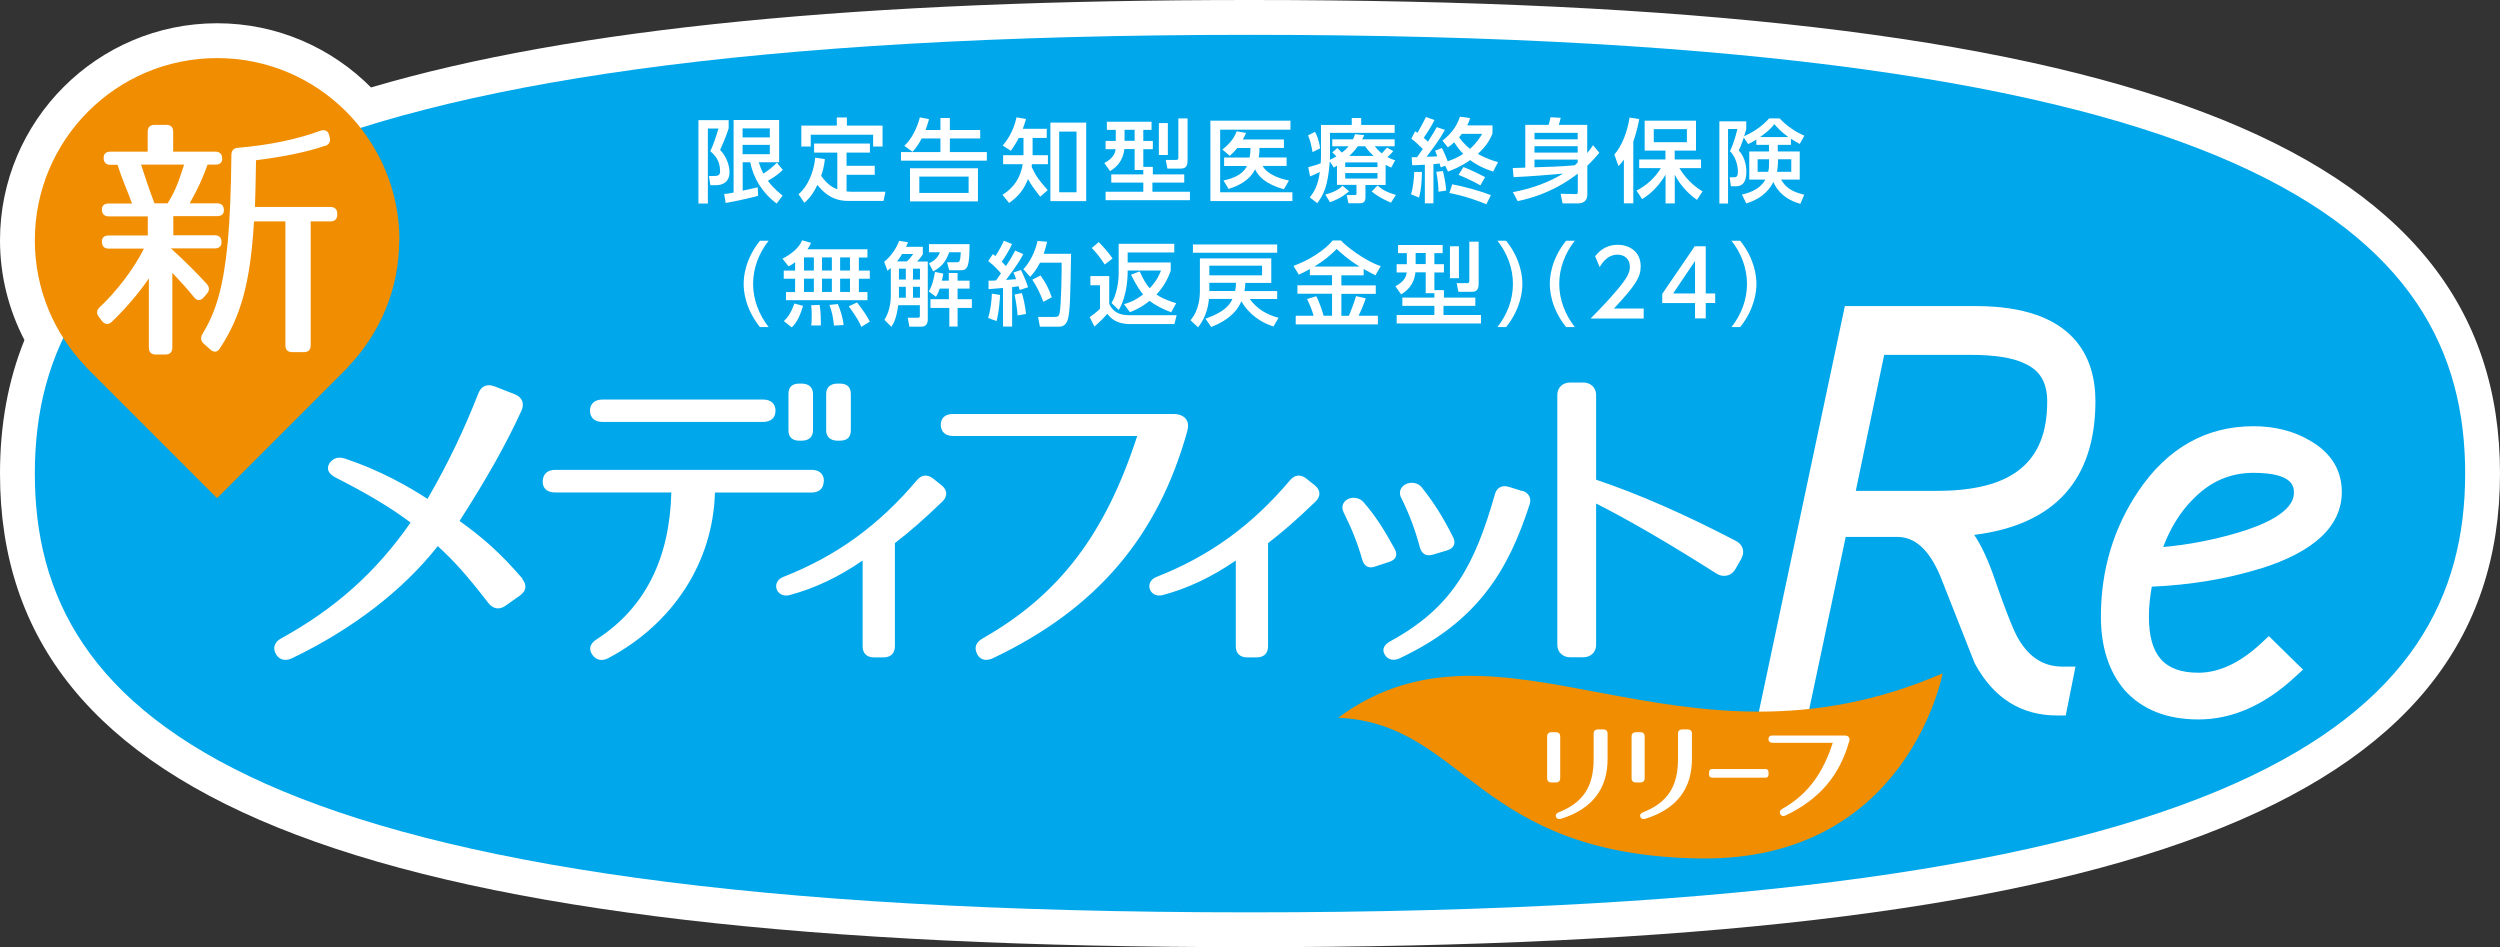
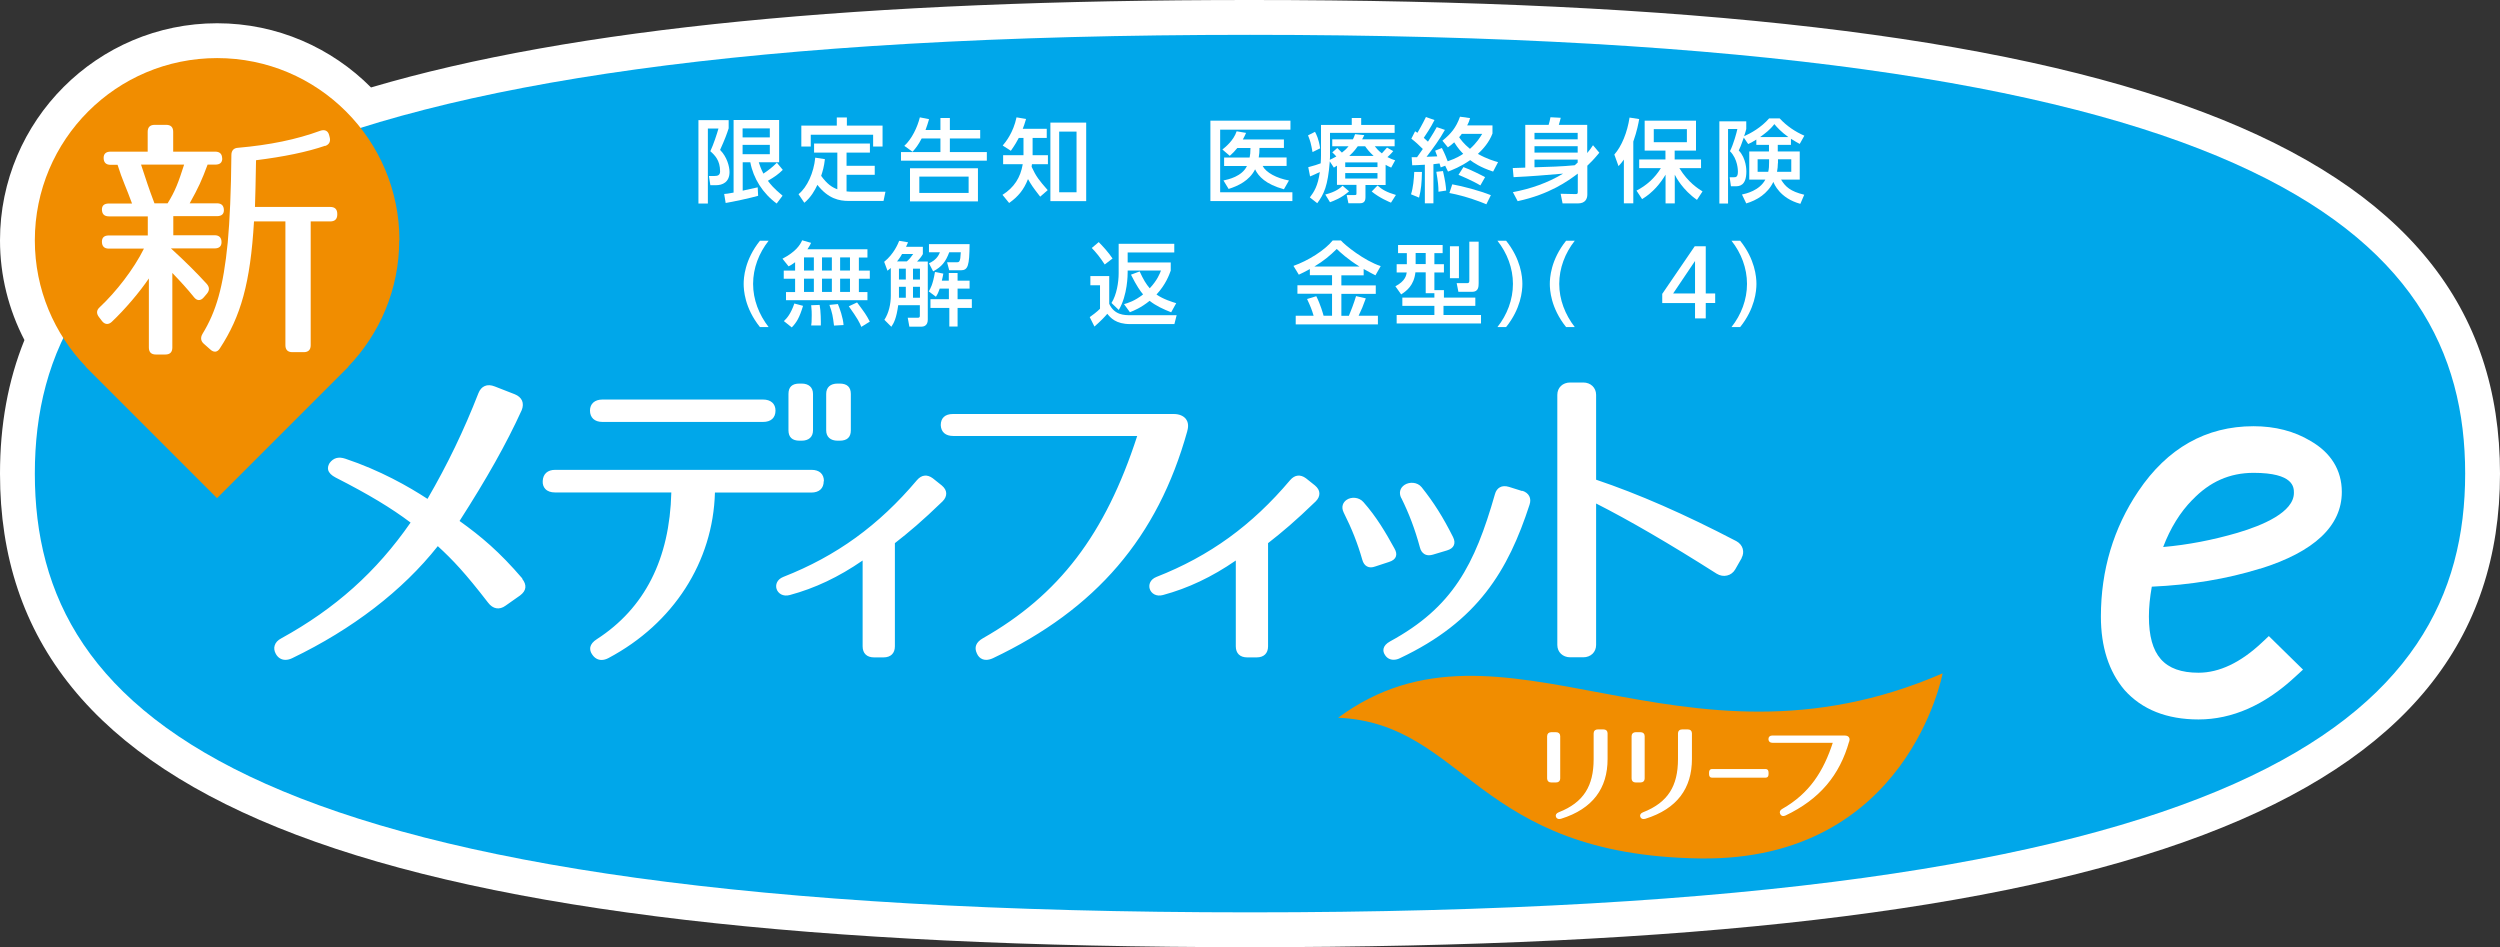
<svg xmlns="http://www.w3.org/2000/svg" id="_レイヤー_2" data-name="レイヤー_2" viewBox="0 0 233.27 88.38">
  <rect x="0" y="0" width="233.27" height="88.38" fill="#333333" stroke="none" />
  <defs>
    <style>
      .cls-1, .cls-2 {
        fill: #fff;
      }

      .cls-2 {
        stroke: #fff;
        stroke-miterlimit: 10;
        stroke-width: .14px;
      }

      .cls-3 {
        fill: #00a7ea;
      }

      .cls-4 {
        fill: #f18d00;
      }
    </style>
  </defs>
  <g id="_レイヤー_1-2" data-name="レイヤー_1">
    <g>
      <path class="cls-1" d="M116.64,0c-36.17,0-63.16,2.59-82.02,8.16-3.67-3.69-8.75-5.99-14.36-5.99C9.09,2.17,0,11.26,0,22.43,0,25.71.8,28.88,2.28,31.73c-1.53,3.78-2.28,7.93-2.28,12.46,0,30.97,34.88,44.19,116.63,44.19s116.64-13.22,116.64-44.19S198.39,0,116.64,0Z" />
      <path class="cls-3" d="M230.02,44.19c0,22.61-19.68,40.94-113.39,40.94S3.25,66.8,3.25,44.19,22.93,3.25,116.64,3.25s113.38,18.33,113.38,40.94Z" />
      <g>
        <path class="cls-4" d="M37.27,22.43c0-9.39-7.61-17.01-17.01-17.01S3.25,13.03,3.25,22.43c0,4.58,1.82,8.73,4.76,11.78h-.03l12.27,12.27,12.27-12.27h-.03c2.94-3.06,4.76-7.21,4.76-11.78Z" />
        <path class="cls-1" d="M20.74,14.78c0,.39-.22.58-.65.58h-.72c-.54,1.46-.85,2.14-1.67,3.61h2.54c.43,0,.65.22.65.65,0,.36-.22.55-.65.55h-4.07v1.78h3.85c.43,0,.65.22.65.65,0,.38-.22.58-.65.58h-4.07c1.3,1.18,2.41,2.29,3.35,3.32.26.31.26.6,0,.91l-.29.34c-.31.36-.65.31-.91-.02-.6-.75-1.28-1.49-2.02-2.26v6.96c0,.43-.22.65-.65.65h-.89c-.43,0-.65-.22-.65-.65v-6.45c-.84,1.25-2.23,2.89-3.46,4.05-.31.29-.65.26-.91-.07l-.29-.38c-.26-.34-.22-.65.07-.91,1.54-1.44,3.19-3.57,4.13-5.47h-3.27c-.43,0-.65-.22-.65-.65,0-.39.22-.58.65-.58h3.63v-1.78h-3.63c-.43,0-.65-.22-.65-.65,0-.36.22-.55.65-.55h2.16c-.52-1.44-.91-2.19-1.35-3.61h-.65c-.43,0-.65-.22-.65-.65,0-.38.22-.58.65-.58h3.46v-1.85c0-.43.22-.65.65-.65h1.08c.43,0,.65.22.65.65v1.85h3.92c.43,0,.65.22.65.65ZM14.41,18.97h1.23c.72-1.16,1.01-1.96,1.54-3.61h-4.02c.51,1.52.67,2.08,1.25,3.61ZM30.34,13.6c-1.68.58-3.87,1.03-6.45,1.35-.03,1.95-.07,3.42-.1,4.36h7.03c.43,0,.65.22.65.65v.05c0,.43-.22.65-.65.65h-1.83v11.55c0,.43-.22.65-.65.65h-1.06c-.43,0-.65-.22-.65-.65v-11.55h-2.93c-.34,5.75-1.23,8.86-3.18,11.84-.24.39-.58.41-.91.1l-.6-.53c-.29-.26-.31-.58-.12-.91,1.28-2.09,1.95-4.38,2.36-8.54.19-2.07.31-4.79.34-8.16,0-.41.22-.65.62-.67,2.96-.26,5.44-.77,7.68-1.59.41-.14.72,0,.82.41l.05.19c.1.38-.02.67-.41.82Z" />
      </g>
      <g>
        <path class="cls-1" d="M65.18,11.21h2.81v.76c-.16.5-.34,1-.8,2.02.65.65.88,1.56.88,2.06,0,.96-.67,1.23-1.25,1.23h-.54l-.13-.86h.52c.31,0,.52-.08.52-.43,0-1.02-.48-1.5-.91-1.88.3-.64.61-1.59.76-2.12h-.99v7h-.88v-7.79ZM67.57,18.1c.25-.02.35-.03.88-.13v-6.77h4.25v3.94h-1.9c.09.28.19.59.43,1.06.46-.3.88-.63,1.26-1.02l.55.67c-.44.43-.74.64-1.39,1.02.23.31.53.69,1.37,1.39l-.55.73c-1.3-.95-2.18-2.35-2.46-3.85h-.71v2.65c.12-.03,1.37-.31,1.4-.31l.04.79c-.67.2-2.46.58-3.03.67l-.14-.85ZM69.29,11.98v.84h2.54v-.84h-2.54ZM69.29,13.52v.87h2.54v-.87h-2.54Z" />
        <path class="cls-1" d="M78.12,14.24h-2.16v-.85h5.21v.85h-2.18v1.23h2.63v.84h-2.63v1.55c.25.03.42.03.57.03h3.06l-.18.86h-3.25c-.88,0-1.9-.2-2.92-1.5-.25.52-.59,1.15-1.22,1.67l-.54-.8c.81-.66,1.42-1.99,1.56-3.41l.9.14c-.08.71-.2,1.11-.35,1.56.55.75.99,1.06,1.51,1.25v-3.43ZM79.02,10.96v.76h3.33v1.95h-.88v-1.1h-5.82v1.1h-.88v-1.95h3.31v-.76h.93Z" />
        <path class="cls-1" d="M87.75,12.13v-1.12h.88v1.12h2.83v.79h-2.83v1.27h3.45v.8h-8.01v-.8h3.68v-1.27h-1.75c-.33.63-.55.9-.85,1.24l-.77-.55c.71-.65,1.22-1.74,1.45-2.66l.86.17c-.11.38-.19.62-.33,1.01h1.39ZM91.25,18.79h-6.34v-3.09h6.34v3.09ZM90.38,16.48h-4.6v1.52h4.6v-1.52Z" />
        <path class="cls-1" d="M97.05,18.34c-.64-.82-.8-1.05-1.13-1.63-.38.98-.91,1.63-1.76,2.23l-.62-.76c1.07-.67,1.68-1.6,1.89-2.86h-1.83v-.84h1.9v-1.61h-.44c-.18.33-.31.59-.74,1.2l-.76-.49c.27-.32.98-1.18,1.29-2.63l.89.15c-.15.49-.2.65-.31.92h2.24v.85h-1.32v1.61h1.43v.84h-1.49c-.02.14-.03.17-.03.25.42.91.71,1.27,1.5,2.17l-.7.61ZM101.35,18.77h-3.34v-7.33h3.34v7.33ZM100.45,12.28h-1.62v5.66h1.62v-5.66Z" />
-         <path class="cls-1" d="M106.68,15.86h-.81v-1.95h-.96c-.14,1.23-.83,1.73-1.33,2.06l-.54-.76c.93-.48,1.02-1.03,1.06-1.29h-.94v-.77h.95v-1.03h-.83v-.76h4.17v.76h-.77v1.03h.89v.77h-.89v1.65h.89v.7h2.93v.77h-2.97v.85h3.5v.79h-7.87v-.79h3.52v-.85h-2.99v-.77h2.99v-.39ZM104.93,12.11v1.03h.94v-1.03h-.94ZM108.13,11.48h.84v2.98h-.84v-2.98ZM109.94,11.05h.87v3.87c0,.34-.02.81-.61.81h-1.27l-.16-.81h.99c.19,0,.19-.14.19-.23v-3.64Z" />
        <path class="cls-1" d="M120.41,11.26v.84h-6.56v5.84h6.74v.82h-7.65v-7.5h7.47ZM120.05,14.69v.79h-2.24c.33.63,1.31,1.15,2.46,1.36l-.47.82c-1.71-.47-2.37-1.2-2.69-1.86-.53,1.07-1.62,1.56-2.47,1.83l-.48-.79c.46-.1,1.72-.37,2.19-1.35h-2.13v-.79h2.38c.05-.25.08-.47.08-.89h-1.23c-.25.31-.41.47-.7.73l-.69-.59c.25-.2,1.04-.82,1.33-1.7l.88.15c-.11.25-.17.37-.3.61h3.83v.79h-2.28c0,.37-.02.59-.07.89h2.59Z" />
        <path class="cls-1" d="M122.7,12.3c.12.23.35.65.48,1.54l-.71.35c-.15-.81-.2-1.01-.42-1.56l.65-.33ZM124.76,15.45l-.3.19-.38-.58c-.18,2.31-.54,3.04-1.17,3.9l-.69-.54c.39-.52.75-1.06.93-2.37-.4.2-.54.25-.91.41l-.17-.86c.65-.18.79-.22,1.16-.36.02-.24.03-.59.03-.77v-2.81h2.87v-.65h.88v.65h3.12v.74h-6.03v2.09c0,.19,0,.31-.02.42.16-.07.3-.14.61-.31-.22-.24-.25-.27-.38-.38l.47-.41c.05.05.29.29.43.43.2-.15.4-.32.62-.59h-1.52v-.65h1.93c.08-.16.12-.26.2-.48l.86.09c-.1.2-.14.29-.2.39h3.03v.65h-1.85c.15.19.33.41.66.66.28-.31.39-.43.48-.54l.58.33c-.2.25-.43.46-.54.56.3.16.48.22.72.3l-.37.68c-.2-.09-.33-.15-.52-.26v1.88h-1.88v1.16c0,.52-.33.55-.58.55h-1.01l-.16-.77h.74c.14,0,.17-.03.17-.13v-.82h-1.82v-1.8ZM125.88,17.85c-.71.63-1.43.89-1.78,1.02l-.44-.72c1.02-.26,1.39-.61,1.61-.82l.61.52ZM125.52,15.15v.44h3.01v-.44h-3.01ZM125.52,16.15v.51h3.01v-.51h-3.01ZM128.17,14.55c-.42-.39-.62-.66-.79-.9h-.69c-.32.46-.65.77-.79.9h2.27ZM129.79,18.91c-.18-.08-1.04-.42-1.8-1.04l.54-.56c.43.38.86.63,1.72.88l-.46.72Z" />
        <path class="cls-1" d="M132.68,16.03c-.02,1.04-.08,1.66-.27,2.41l-.75-.31c.2-.62.27-1.42.3-2.09h.72ZM134.83,15.47l-.4.15c-.03-.12-.05-.19-.11-.37-.1.02-.22.03-.57.07v3.65h-.8v-3.6c-.78.04-.88.05-1.18.05l-.05-.75c.14,0,.27,0,.5,0l.54-.77c-.34-.34-.69-.67-1.07-.96l.35-.69c.16.1.2.13.22.14.03-.05.48-.82.79-1.47l.8.28c-.35.71-.86,1.45-1,1.66.14.12.27.24.39.36.48-.74.67-1.09.82-1.36l.76.26c-.49.89-1.1,1.71-1.71,2.51.49-.02.77-.03,1-.04-.08-.23-.13-.34-.2-.53l.63-.25c.08.17.27.5.54,1.24.79-.27,1.23-.54,1.45-.7-.19-.19-.48-.49-.84-1.07-.23.21-.37.32-.59.47l-.51-.62c.79-.64,1.28-1.22,1.64-2.24l.94.13c-.06.2-.1.36-.27.68h2.36v.76c-.31.82-.88,1.46-1.36,1.9.86.48,1.5.66,1.88.77l-.46.88c-1.2-.39-1.84-.84-2.14-1.07-.92.64-1.66.91-2.07,1.07l-.27-.56ZM134.64,15.96c.22.96.27,1.39.3,1.82l-.72.11c0-.5-.04-.94-.2-1.86l.63-.07ZM135.51,17.2c1,.18,2.51.58,3.6,1.01l-.42.85c-.48-.2-1.86-.75-3.45-1.05l.27-.82ZM136.55,15.59c.58.2,1.72.77,2.02.94l-.44.77c-.74-.45-1.93-.94-2.04-.99l.46-.72ZM136.4,12.49c-.14.17-.18.25-.25.31.14.21.41.6,1.01,1.09.65-.58.98-1.13,1.14-1.4h-1.9Z" />
        <path class="cls-1" d="M141.16,17.93c1.65-.31,3.25-.86,4.69-1.73-1.9.16-2.92.25-4.62.33l-.08-.85c.16,0,.98-.03,1.17-.04v-3.99h2.18c.08-.28.12-.41.17-.71l.96.05c-.03.11-.12.49-.18.66h2.65v2.63c.23-.28.35-.44.54-.73l.59.7c-.54.65-.83.94-1.12,1.21v2.69c0,.38-.17.83-.88.83h-1.43l-.18-.9,1.38.03c.18,0,.22-.03.22-.2v-1.71c-.92.69-2.63,1.93-5.61,2.57l-.44-.83ZM147.21,12.4h-4.03v.6h4.03v-.6ZM147.21,13.64h-4.03v.6h4.03v-.6ZM147.21,14.89h-4.03v.72c1.21-.03,2.69-.08,3.75-.19.15-.13.2-.17.28-.25v-.29Z" />
        <path class="cls-1" d="M151.52,14.89c-.17.25-.29.38-.5.61l-.39-1.08c.69-.78,1.21-2.07,1.42-3.45l.9.14c-.07.38-.19,1.08-.55,2.1v5.76h-.88v-4.08ZM152.69,17.79c.94-.48,1.73-1.19,2.28-2.1h-2.02v-.81h2.45v-.83h-1.94v-2.79h4.79v2.79h-1.99v.83h2.46v.81h-2.02c.81,1.33,1.76,1.92,2.16,2.17l-.52.79c-1.33-.93-1.96-2.12-2.07-2.35v2.68h-.86v-2.68c-.49.82-1.16,1.65-2.19,2.28l-.51-.78ZM154.31,12.05v1.22h3.09v-1.22h-3.09Z" />
        <path class="cls-1" d="M163.9,13.01c-.4.26-.58.34-.78.43l-.41-.6c-.24.71-.37.99-.47,1.2.71.74.71,1.84.71,1.96,0,1.38-.71,1.38-1.02,1.38h-.42l-.12-.84h.4c.2,0,.37-.04.37-.53,0-.08,0-1.17-.74-1.9.35-.72.61-1.7.69-2.07h-.87v6.95h-.81v-7.67h2.51v.72c-.06.21-.08.31-.2.67.63-.28,1.59-.81,2.33-1.66h.99c.65.71,1.48,1.26,2.3,1.61l-.43.77c-.24-.13-.37-.2-.82-.48v.57h-1.23v.61h2.05v2.63h-1.74c.4.66.86,1.1,2.16,1.41l-.36.85c-1.93-.52-2.46-1.89-2.52-2.05-.54,1.12-1.55,1.72-2.53,2.01l-.4-.83c.38-.08,1.64-.37,2.18-1.39h-1.5v-2.63h1.84v-.61h-1.18v-.51ZM165.08,14.86h-1.08v1.17h.99c.07-.3.08-.54.08-.88v-.29ZM166.87,12.79c-.67-.48-1.05-.9-1.31-1.21-.42.55-.83.84-1.33,1.21h2.63ZM165.89,15.23c0,.27-.03.53-.08.8h1.33v-1.17h-1.24v.37Z" />
        <path class="cls-1" d="M70.91,30.52c-1.44-1.8-1.52-3.49-1.52-4.03s.08-2.23,1.52-4.03h.81c-.91,1.16-1.45,2.56-1.45,4.03s.55,2.87,1.45,4.03h-.81Z" />
        <path class="cls-1" d="M74.2,24.46c-.28.21-.43.3-.62.39l-.57-.71c1.24-.65,1.64-1.27,1.84-1.72l.83.24c-.08.17-.14.31-.34.6h5.6v.77h-.8v1.22h1.02v.76h-1.02v1.24h.8v.76h-7.6v-.76h.85v-1.24h-1.06v-.76h1.06v-.78ZM74.93,28.54c-.34,1.12-.6,1.54-1.05,2.01l-.74-.59c.29-.27.64-.66.98-1.64l.82.22ZM75.02,24.02v1.22h.92v-1.22h-.92ZM75.02,26v1.24h.92v-1.24h-.92ZM76.48,28.46c.11.54.12,1.59.11,1.91h-.9c.03-.2.05-.3.05-.97,0-.16,0-.52-.05-.92l.79-.03ZM76.7,24.02v1.22h.92v-1.22h-.92ZM76.7,26v1.24h.92v-1.24h-.92ZM78.18,28.37c.15.34.49,1.28.53,1.96l-.89.05c-.11-.87-.15-1.16-.43-1.93l.8-.08ZM78.39,24.02v1.22h.92v-1.22h-.92ZM78.39,26v1.24h.92v-1.24h-.92ZM79.98,28.23c.73.99.82,1.09,1.18,1.78l-.79.49c-.19-.45-.35-.77-1.17-1.92l.77-.36Z" />
        <path class="cls-1" d="M83.13,25c-.09.08-.16.14-.32.26l-.31-.83c.92-.74,1.3-1.71,1.4-1.96l.83.14c-.07.15-.1.24-.19.42h1.57v.68c-.12.21-.23.37-.54.69h1v5.43c0,.61-.45.65-.58.65h-1.14l-.15-.83h.88c.14,0,.25,0,.25-.17v-1h-2.02c-.17,1.24-.4,1.65-.64,2.01l-.65-.65c.42-.64.6-1.49.6-2.25v-2.57ZM84.61,24.39c.25-.21.37-.36.6-.69h-1.04c-.05.09-.2.37-.47.69h.9ZM83.88,25.07v1.01h.64v-1.01h-.64ZM83.88,26.76v1.02h.64v-1.02h-.64ZM85.19,25.07v1.01h.65v-1.01h-.65ZM85.19,26.76v1.02h.65v-1.02h-.65ZM87.68,26.93c-.16.47-.24.58-.35.76l-.67-.5c.15-.25.38-.62.58-1.81l.78.15c-.04.24-.08.41-.14.66h.65v-.72h.82v.72h1.12v.74h-1.12v.99h1.33v.81h-1.33v1.74h-.77v-1.74h-1.76v-.81h1.72v-.99h-.85ZM90.47,22.79c-.02,1.99-.14,2.43-.82,2.43h-1.08l-.2-.75h.89c.24,0,.35,0,.39-.93h-1.08c-.32.86-.68,1.35-1.5,1.78l-.39-.75c.58-.27.86-.61,1.02-1.03h-1.02v-.76h3.79Z" />
-         <path class="cls-1" d="M92.23,26.19c.25,0,.45,0,.7-.02.1-.14.24-.32.47-.66-.09-.11-.57-.68-1.19-1.15l.43-.65c.08.05.15.12.24.18.39-.59.6-1.01.79-1.43l.76.31c-.26.59-.71,1.32-.96,1.64.06.06.21.22.39.42.54-.81.71-1.15.86-1.45l.76.33c-.16.31-.48.92-1.61,2.41.31-.02.64-.04.94-.07-.08-.27-.15-.42-.25-.62l.7-.24c.22.39.59,1.35.67,1.61l-.79.26c-.03-.14-.05-.19-.1-.35-.19.03-.4.05-.6.08v3.68h-.85v-3.6c-.19.02-1.14.09-1.35.11v-.81ZM93.31,27.52c0,.3-.08,1.5-.32,2.44l-.79-.29c.25-.82.33-1.68.35-2.27l.76.12ZM95.35,27.35c.16.55.29,1.08.39,1.95l-.79.13c-.03-.56-.19-1.53-.28-1.95l.68-.13ZM97.7,22.56c-.07.29-.14.63-.32,1.12h2.56c-.07,3.99-.09,5.41-.31,6.15-.18.6-.63.65-.74.65h-1.86l-.17-.91h1.54c.33,0,.42-.08.48-.4.14-.8.19-3.85.18-4.66h-2.02c-.38.75-.71,1.09-.92,1.32l-.63-.71c.56-.6,1.08-1.54,1.32-2.64l.91.08ZM97.09,25.71c.46.63.81,1.29,1.05,2.03l-.79.42c-.22-.61-.59-1.42-1.03-2.06l.76-.39Z" />
        <path class="cls-1" d="M101.74,25.76h1.76v2.59c.48,1.06,1.44,1.06,1.96,1.06h4.33l-.21.83h-4.13c-1.34,0-1.84-.6-2.13-.96-.25.29-.58.65-1.2,1.19l-.44-.88c.18-.12.71-.52.96-.78v-2.19h-.9v-.86ZM102.52,22.59c.37.37.91.96,1.29,1.53l-.73.56c-.46-.71-.82-1.14-1.21-1.54l.65-.55ZM106.34,25.33c.34.75.61,1.19.94,1.57.71-.76.94-1.37,1.05-1.66h-3.11v.15c0,.2,0,2.15-.83,3.53l-.68-.65c.48-.75.67-1.93.67-2.77v-2.75h5.19v.81h-4.35v.93h4.02v.76c-.13.36-.46,1.3-1.33,2.23.62.44,1.51.71,1.84.81l-.47.85c-.71-.28-1.42-.6-2.01-1.07-.81.65-1.47.92-1.84,1.06l-.55-.75c.36-.1,1.01-.3,1.78-.91-.26-.31-.59-.76-1.13-1.84l.8-.3Z" />
-         <path class="cls-1" d="M118.82,30.46c-1.86-.59-2.7-1.84-2.99-2.35-.29.66-.86,1.62-2.81,2.4l-.54-.77c1.8-.65,2.25-1.27,2.52-1.85h-2.19c-.06.5-.19,1.61-1.02,2.65l-.71-.66c.85-.97.88-2.3.88-2.74v-3.03h6.66v2.29h-2.42c0,.17-.02.37-.08.76h3.05v.74h-2.56c.7.93,1.54,1.45,2.69,1.75l-.48.82ZM111.31,22.81h7.86v.77h-7.86v-.77ZM112.84,24.79v.9h4.92v-.9h-4.92ZM112.84,26.39v.76h2.41c.06-.31.08-.55.08-.76h-2.48Z" />
        <path class="cls-1" d="M122.23,25.1c-.44.25-.75.39-1.04.53l-.5-.82c1.36-.48,2.9-1.44,3.66-2.37h.77c.37.43,2.16,1.88,3.71,2.39l-.49.86c-.24-.12-.49-.25-1.1-.59v.59h-2.08v.94h3.21v.79h-3.21v2.05h.7c.14-.31.49-1.23.67-1.84l.91.21c-.29.8-.36.96-.67,1.62h1.8v.81h-7.67v-.81h1.67c-.17-.57-.29-.87-.61-1.56l.86-.26c.38.74.64,1.66.68,1.82h.79v-2.05h-3.23v-.79h3.23v-.94h-2.07v-.59ZM126.85,24.87c-1.1-.68-1.8-1.33-2.12-1.64-.64.63-1.2,1.1-2.09,1.64h4.21Z" />
        <path class="cls-1" d="M133.84,27.36h-.81v-1.95h-.96c-.14,1.23-.82,1.73-1.33,2.06l-.54-.76c.93-.48,1.02-1.03,1.06-1.29h-.94v-.77h.95v-1.03h-.82v-.76h4.16v.76h-.77v1.03h.89v.77h-.89v1.65h.89v.7h2.93v.77h-2.97v.85h3.5v.79h-7.87v-.79h3.52v-.85h-2.99v-.77h2.99v-.39ZM132.09,23.61v1.03h.94v-1.03h-.94ZM135.29,22.98h.84v2.98h-.84v-2.98ZM137.1,22.55h.87v3.87c0,.34-.02.81-.61.81h-1.28l-.16-.81h.99c.19,0,.19-.14.19-.23v-3.64Z" />
        <path class="cls-1" d="M139.72,30.52c.91-1.15,1.45-2.56,1.45-4.03s-.54-2.88-1.45-4.03h.81c1.38,1.72,1.52,3.37,1.52,4.03s-.14,2.31-1.52,4.03h-.81Z" />
        <path class="cls-1" d="M146.13,30.52c-1.44-1.8-1.52-3.49-1.52-4.03s.08-2.23,1.52-4.03h.81c-.91,1.16-1.45,2.56-1.45,4.03s.55,2.87,1.45,4.03h-.81Z" />
-         <path class="cls-1" d="M153.37,28.8v.92h-4.96c.74-.74,1.52-1.54,2.39-2.56,1.03-1.21,1.28-1.71,1.28-2.28,0-.66-.46-1.12-1.15-1.12-1,0-1.5.89-1.67,1.16l-.42-1.01c.53-.7,1.24-1.07,2.12-1.07.96,0,2.13.55,2.13,2.01,0,.96-.4,1.7-2.5,3.94h2.79Z" />
        <path class="cls-1" d="M158.16,29.72v-1.44h-3.06v-.86l3.03-4.44h1.03v4.4h.88v.89h-.88v1.44h-1ZM156.12,27.38h2.04v-3.03l-2.04,3.03Z" />
        <path class="cls-1" d="M161.56,30.52c.91-1.15,1.45-2.56,1.45-4.03s-.54-2.88-1.45-4.03h.81c1.38,1.72,1.52,3.37,1.52,4.03s-.14,2.31-1.52,4.03h-.81Z" />
      </g>
      <path class="cls-1" d="M48.72,54c.23.29.33.57.3.83-.03.27-.2.51-.49.73l-1.35.95c-.58.43-1.19.32-1.64-.28-2.13-2.76-3.28-3.98-4.69-5.27-3.28,4.15-7.97,7.75-13.58,10.45-.22.11-.44.16-.64.16-.37,0-.69-.19-.89-.55-.15-.27-.19-.55-.11-.79.08-.27.29-.5.62-.67,5.03-2.77,8.87-6.2,12.06-10.8-1.79-1.35-3.89-2.62-6.99-4.2-.39-.2-.63-.44-.7-.71-.05-.21,0-.42.13-.64.36-.49.84-.62,1.47-.41,3.24,1.08,5.93,2.61,7.67,3.75,1.88-3.24,3.39-6.38,4.75-9.86.13-.33.33-.56.59-.67.27-.12.59-.1.94.04l1.87.73c.32.13.55.33.67.59.11.26.1.57-.03.89-1.42,3.12-3.27,6.4-5.8,10.34,2.01,1.44,3.71,2.86,5.87,5.38ZM55.05,38.31c0-.63.44-1.03,1.16-1.03h14.99c.72,0,1.16.39,1.16,1.03,0,.67-.42,1.06-1.16,1.06h-14.99c-.73,0-1.16-.4-1.16-1.06ZM74.6,41.12h.19c.68,0,1.07-.35,1.07-.97v-3.39c0-.61-.39-.97-1.07-.97h-.19c-.69,0-1.03.32-1.03.97v3.39c0,.64.35.97,1.03.97ZM78.16,41.12h.19c.69,0,1.04-.32,1.04-.97v-3.39c0-.64-.35-.97-1.04-.97h-.19c-.68,0-1.07.35-1.07.97v3.39c0,.61.39.97,1.07.97ZM76.88,44.9c0-.67-.42-1.06-1.16-1.06h-23.92c-.7,0-1.13.38-1.16,1.04-.02.3.07.56.24.74.2.22.51.33.92.33h10.84c-.15,6.21-2.49,10.81-6.95,13.69-.35.22-.55.47-.61.74-.04.24.02.48.19.71.22.32.52.49.86.49.2,0,.43-.06.65-.18,6.06-3.22,9.76-8.98,9.93-15.44h8.99c.74,0,1.16-.39,1.16-1.06ZM87.88,45.3c.26.22.4.46.41.72.01.26-.1.52-.34.76-1.9,1.84-3.13,2.87-4.45,3.9v9.63c0,.65-.39,1.03-1.06,1.03h-.89c-.67,0-1.06-.38-1.06-1.03v-8.01c-2.23,1.54-4.45,2.59-6.79,3.22-.64.18-1.11-.15-1.24-.57-.12-.37.02-.88.63-1.12,4.95-1.94,8.91-4.81,12.47-9.03.43-.5.95-.56,1.48-.17l.84.67ZM122.7,45.3c.26.22.4.46.41.72.01.26-.1.52-.34.76-1.9,1.84-3.13,2.87-4.45,3.9v9.63c0,.65-.39,1.03-1.06,1.03h-.89c-.67,0-1.06-.38-1.06-1.03v-8.01c-2.23,1.54-4.46,2.59-6.79,3.22-.64.18-1.11-.15-1.24-.57-.12-.37.02-.88.63-1.12,4.95-1.94,8.91-4.81,12.47-9.03.43-.5.95-.56,1.48-.17l.84.67ZM110.78,40.24c-2.75,9.88-8.51,16.61-18.14,21.18-.22.1-.43.15-.62.15-.12,0-.24-.02-.34-.06-.24-.09-.42-.28-.53-.54-.27-.58-.08-1.05.57-1.42,7.09-4.03,11.41-9.68,14.39-18.87h-17.17c-.71,0-1.13-.36-1.16-1.01,0-.67.41-1.04,1.13-1.04h20.62c.49,0,.9.17,1.13.47.15.2.29.56.12,1.13ZM130.74,46.46c-.23-.47-.11-.94.32-1.22.45-.29,1.18-.28,1.59.22,1.13,1.42,1.98,2.76,2.93,4.65.15.3.17.56.07.78-.1.22-.31.37-.64.47l-1.3.39c-.14.04-.26.06-.38.06-.16,0-.3-.04-.42-.11-.2-.12-.35-.33-.42-.62-.46-1.7-1.02-3.17-1.74-4.62ZM130.24,51.94c.09-.22.04-.48-.13-.77-.82-1.49-1.67-2.94-2.89-4.32-.43-.49-1.15-.5-1.57-.21-.31.21-.55.63-.27,1.19.76,1.51,1.31,2.91,1.73,4.39.08.3.23.52.44.63.11.06.23.09.36.09.12,0,.26-.03.4-.08l1.28-.42c.36-.11.57-.28.66-.51ZM142.04,45.82l-1.24-.39c-.33-.1-.62-.09-.85.04-.22.12-.38.34-.46.64-1.89,6.61-3.93,10.55-9.79,13.74-.34.19-.54.41-.6.66-.05.21,0,.42.14.62.18.28.46.43.79.43.18,0,.38-.04.58-.14,7.3-3.44,10.12-8.21,12.11-14.33.1-.3.09-.57-.03-.8-.12-.23-.34-.4-.65-.5ZM162.52,52.06l-.61,1.07c-.17.29-.44.5-.76.57-.32.08-.66.02-.97-.17h0c-4.42-2.81-8.21-5.01-11.25-6.55v13.2c0,.67-.5,1.15-1.2,1.15h-1.22c-.69,0-1.2-.48-1.2-1.15v-23.34c0-.67.5-1.15,1.2-1.15h1.22c.69,0,1.2.48,1.2,1.15v7.92c3.95,1.33,8.23,3.2,13.08,5.73.3.16.52.42.6.71.08.28.05.58-.1.85Z" />
      <g>
-         <path class="cls-1" d="M195.52,37.43c0-4.05-1.94-8.87-11.16-8.87h-12.22l-8.1,38.21h4.65l3.53-16.67h4.82c1.66,0,2.98,1.21,4.02,3.69,1.07,2.7,2.13,5.38,3.17,8.04l.05.11c1.74,3.2,4.31,4.82,7.67,4.82h.8l.91-4.56h-1.2c-1.75,0-3.09-.83-4.11-2.56-.3-.48-.95-1.89-2.34-5.93-.56-1.59-1.16-2.85-1.8-3.8,7.51-.94,11.31-5.14,11.31-12.49ZM180.73,45.8h-7.57l2.65-12.69h7.98c2.3,0,4,.26,5.11.8,1.45.64,2.12,1.77,2.12,3.57,0,5.67-3.27,8.32-10.29,8.32Z" />
        <path class="cls-1" d="M210.88,53.07c5.07-1.58,7.63-4,7.63-7.17,0-2.02-1.01-3.66-2.91-4.75-1.52-.92-3.32-1.38-5.33-1.38-4.42,0-8.04,2.04-10.75,6.07-2.31,3.43-3.49,7.36-3.49,11.69,0,2.81.73,5.11,2.2,6.85,1.63,1.83,3.96,2.75,6.91,2.75,3.14,0,6.18-1.34,9.03-3.99l.72-.66-3.19-3.13-.65.61c-1.99,1.87-3.98,2.81-5.91,2.81-3.2,0-4.63-1.62-4.63-5.25,0-.85.09-1.78.27-2.78,3.61-.16,7-.72,10.09-1.68ZM204.57,46.64c1.61-1.69,3.48-2.52,5.71-2.52,3.76,0,3.76,1.36,3.76,1.87,0,1.79-2.87,3.02-5.28,3.73-2.3.67-4.62,1.12-6.92,1.32.67-1.76,1.58-3.24,2.73-4.41Z" />
      </g>
      <g>
        <path class="cls-4" d="M124.86,66.97c15.28-11.28,31.74,6.55,56.4-4.14,0,0-3.24,17.52-22.58,17.27-21.07-.28-21.94-12.59-33.82-13.13Z" />
        <g>
          <path class="cls-2" d="M144.74,68.39h.45c.2,0,.32.1.32.3v3.95c0,.19-.11.3-.32.3h-.45c-.2,0-.31-.11-.31-.3v-3.95c0-.19.12-.3.31-.3ZM145.63,76.33c-.2.06-.33,0-.38-.13-.05-.15.02-.26.21-.34,2.38-.93,3.31-2.52,3.31-5.03v-2.4c0-.2.12-.3.32-.3h.52c.21,0,.32.1.32.3v2.4c0,2.68-1.35,4.58-4.29,5.5Z" />
          <path class="cls-2" d="M152.62,68.39h.45c.2,0,.32.1.32.3v3.95c0,.19-.11.3-.32.3h-.45c-.2,0-.31-.11-.31-.3v-3.95c0-.19.12-.3.31-.3ZM153.5,76.33c-.2.06-.33,0-.38-.13-.05-.15.02-.26.21-.34,2.38-.93,3.31-2.52,3.31-5.03v-2.4c0-.2.12-.3.32-.3h.52c.21,0,.32.1.32.3v2.4c0,2.68-1.35,4.58-4.29,5.5Z" />
          <path class="cls-2" d="M164.77,72.49h-5.05c-.12,0-.18-.09-.18-.27v-.12c0-.18.06-.27.18-.27h5.05c.12,0,.18.09.18.27v.12c0,.18-.06.27-.18.27Z" />
          <path class="cls-2" d="M172.48,69.14c-.88,3.16-2.75,5.39-5.91,6.89-.19.09-.34.04-.4-.11-.07-.16-.02-.28.16-.38,2.55-1.45,3.88-3.51,4.78-6.3h-5.72c-.2,0-.3-.09-.31-.27,0-.17.09-.27.3-.27h6.76c.22,0,.44.12.35.44Z" />
        </g>
      </g>
    </g>
  </g>
</svg>